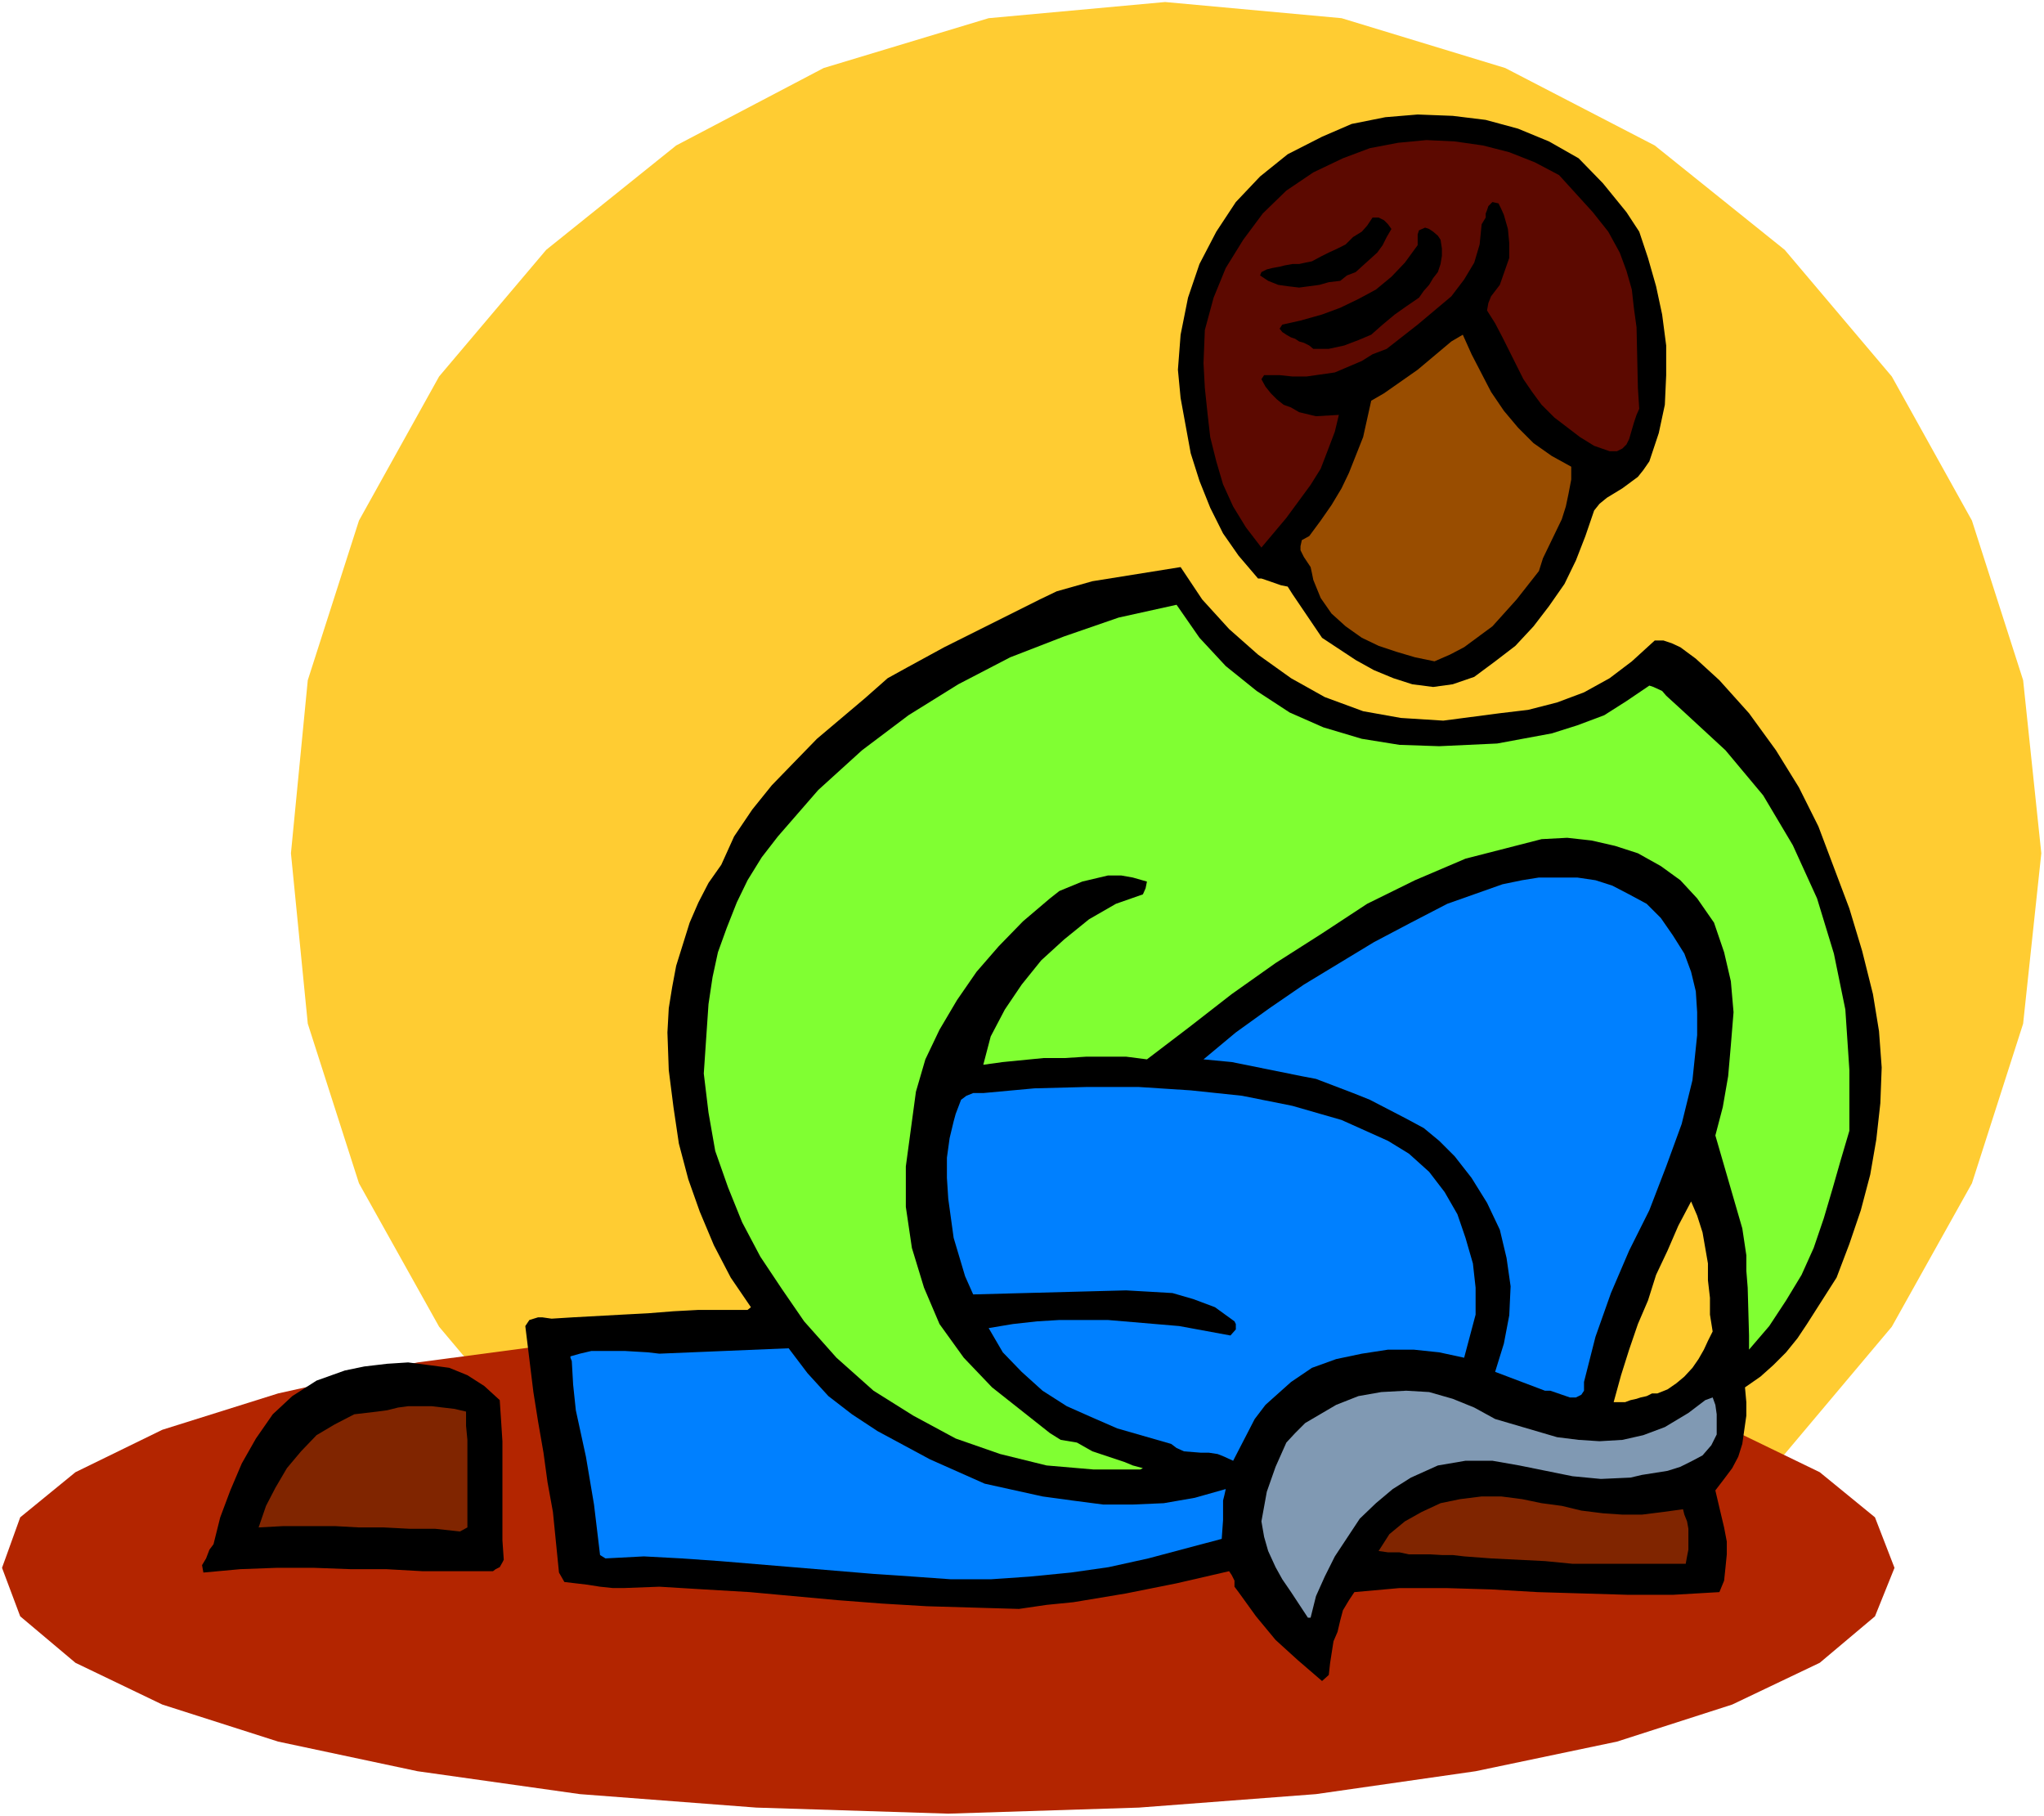
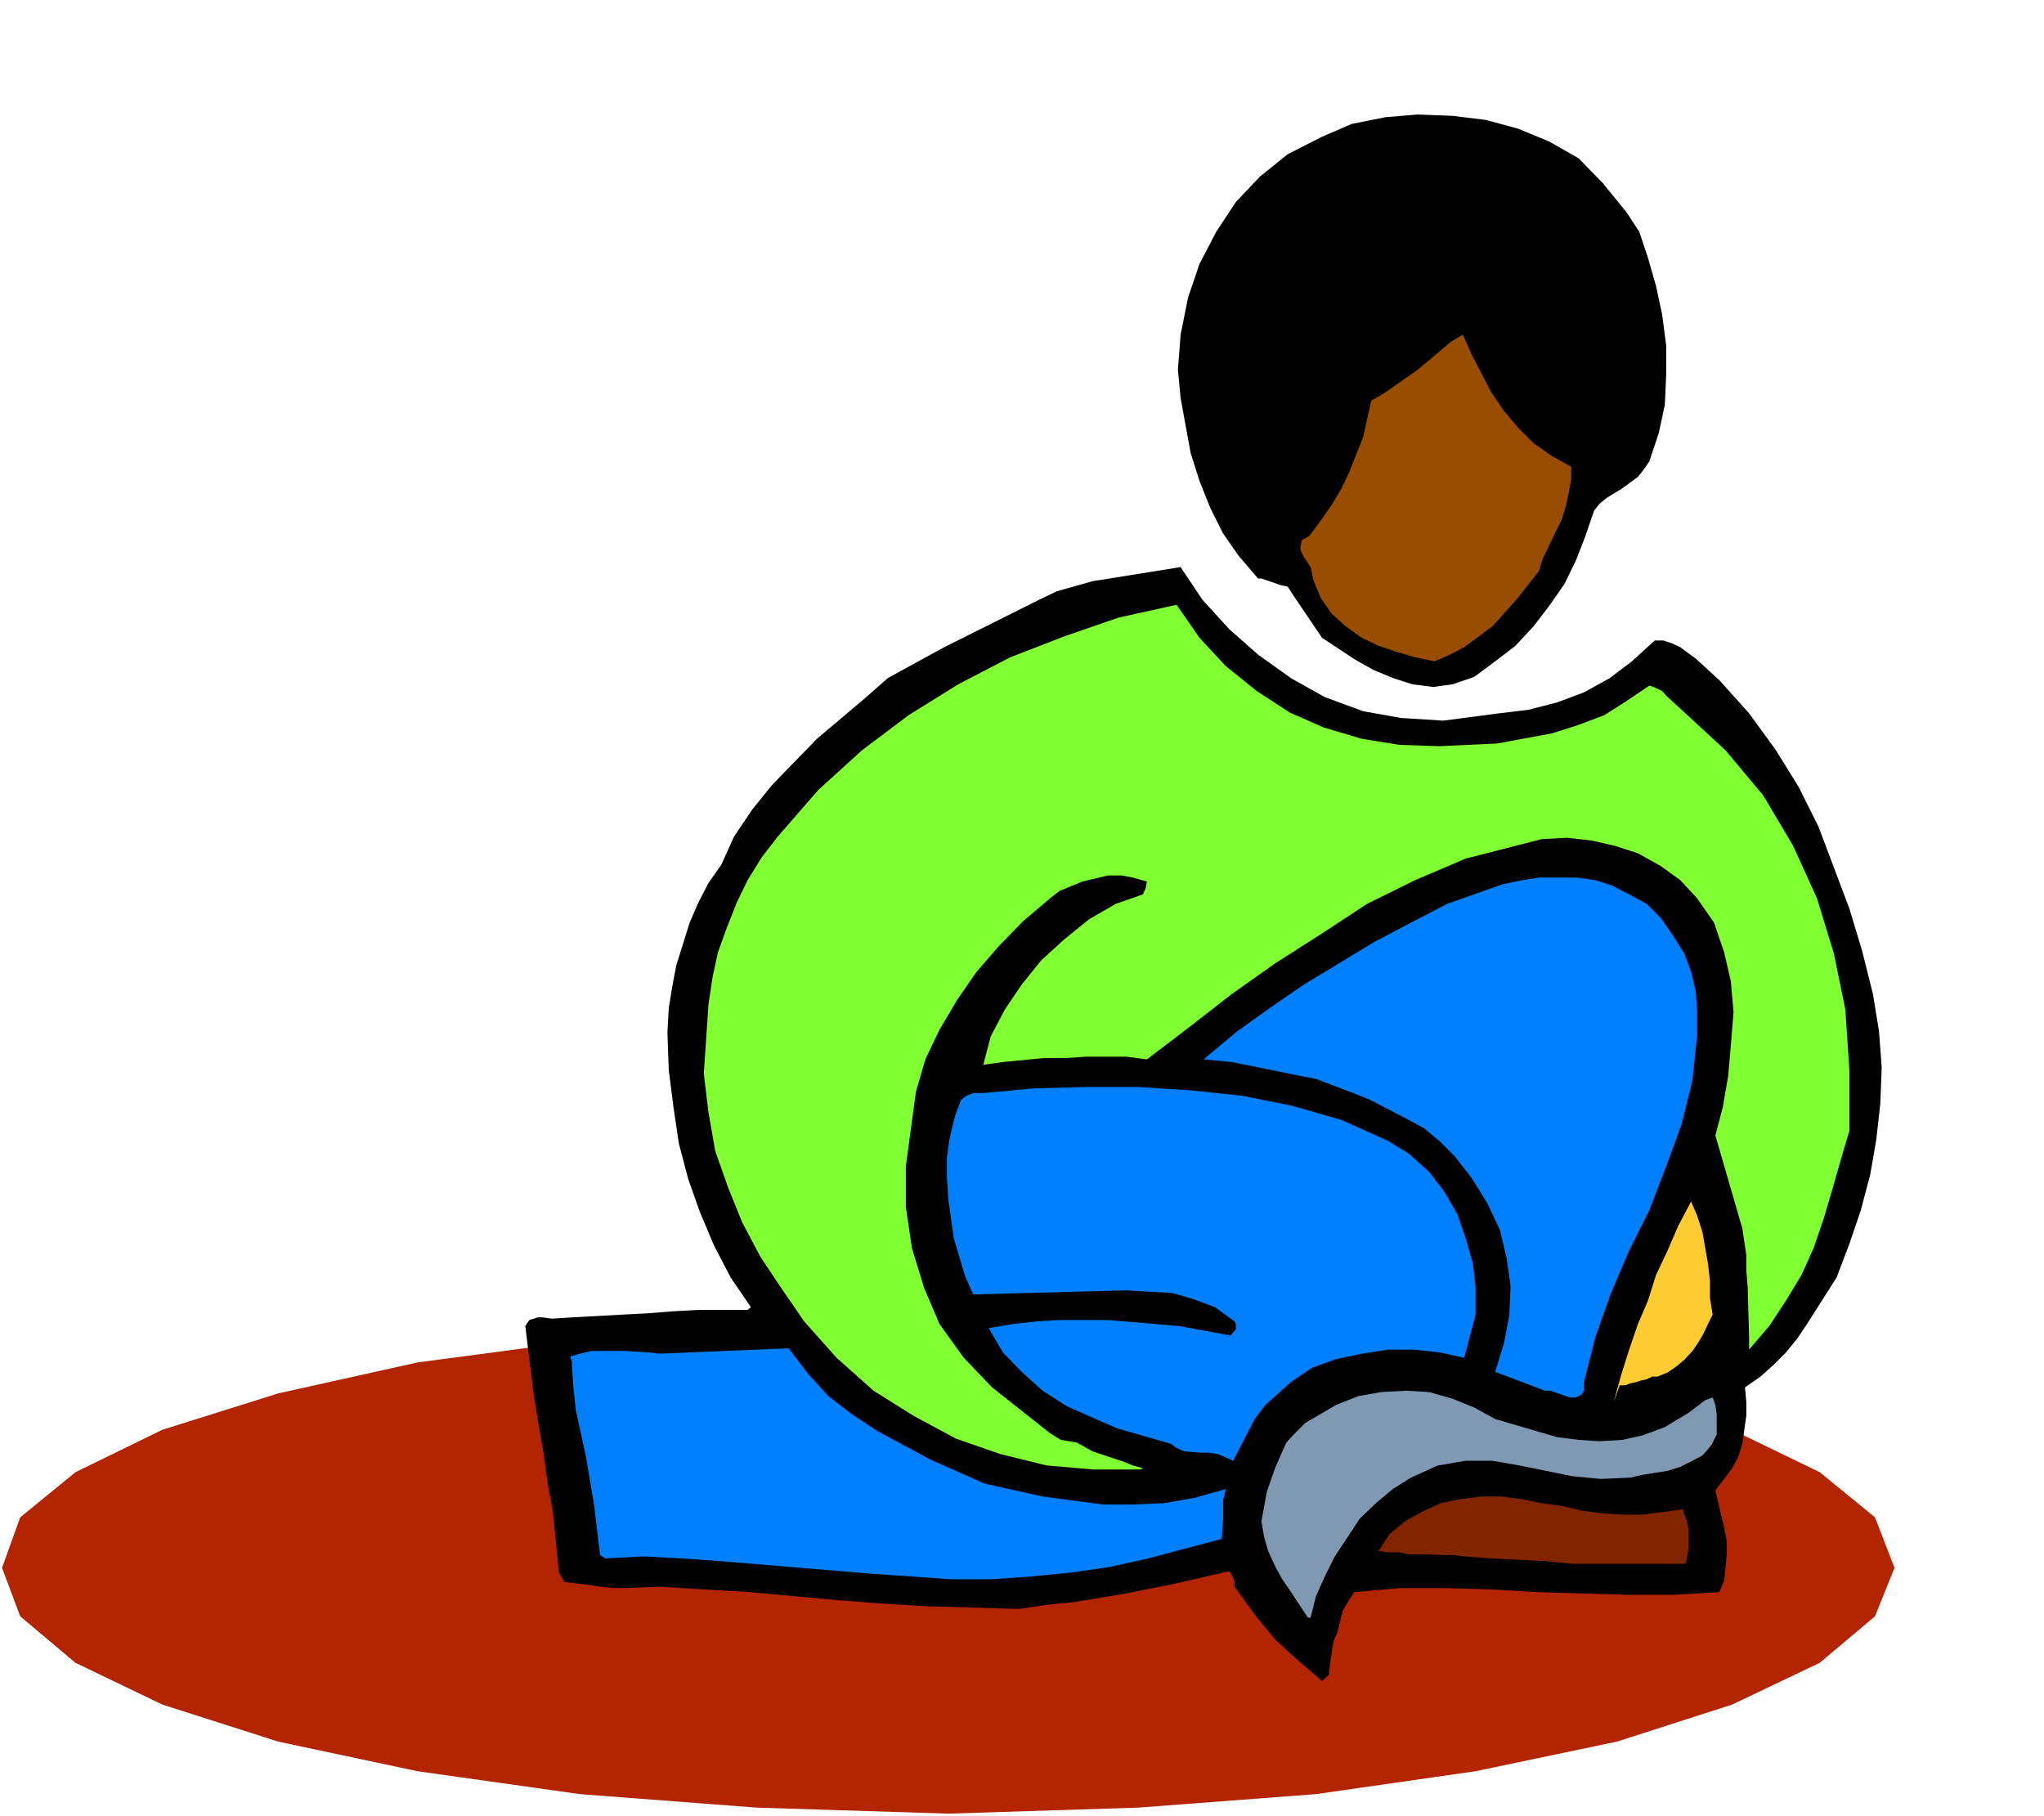
<svg xmlns="http://www.w3.org/2000/svg" xmlns:ns1="http://sodipodi.sourceforge.net/DTD/sodipodi-0.dtd" xmlns:ns2="http://www.inkscape.org/namespaces/inkscape" version="1.0" width="129.766mm" height="115.306mm" id="svg18" ns1:docname="Relaxing 2.wmf">
  <rect width="100%" height="100%" fill="#333333" stroke="none" />
  <ns1:namedview id="namedview18" pagecolor="#ffffff" bordercolor="#000000" borderopacity="0.25" ns2:showpageshadow="2" ns2:pageopacity="0.0" ns2:pagecheckerboard="0" ns2:deskcolor="#d1d1d1" ns2:document-units="mm" />
  <defs id="defs1">
    <pattern id="WMFhbasepattern" patternUnits="userSpaceOnUse" width="6" height="6" x="0" y="0" />
  </defs>
  <path style="fill:#ffffff;fill-opacity:1;fill-rule:evenodd;stroke:none" d="M 0,435.802 H 490.455 V 0 H 0 Z" id="path1" />
-   <path style="fill:#ffcc32;fill-opacity:1;fill-rule:evenodd;stroke:none" d="m 279.568,408.655 42.339,-4.363 39.269,-11.796 35.875,-19.067 31.189,-24.561 25.694,-30.54 19.23,-34.418 12.282,-38.296 4.363,-40.882 -4.363,-41.528 L 473.164,124.907 453.934,90.328 428.24,59.949 397.051,34.903 361.176,16.32 321.907,4.363 279.568,0.485 237.229,4.363 197.637,16.32 162.246,34.903 131.057,59.949 105.363,90.328 86.133,124.907 l -12.282,38.296 -4.04,41.528 4.04,40.882 12.282,38.296 19.23,34.418 25.694,30.54 31.189,24.561 35.39,19.067 39.592,11.796 z" id="path2" />
  <path style="fill:#b32500;fill-opacity:1;fill-rule:evenodd;stroke:none" d="m 227.533,435.156 45.733,-1.454 42.501,-3.232 38.299,-5.494 33.936,-7.11 27.634,-8.887 21.008,-10.018 13.251,-11.15 4.686,-11.634 -4.686,-12.119 -13.251,-10.826 -21.008,-10.18 -27.634,-8.726 -33.936,-7.433 -38.299,-5.171 -42.501,-3.555 -45.733,-1.131 -46.056,1.131 -42.339,3.555 -38.946,5.171 -33.451,7.433 -27.795,8.726 -20.846,10.18 -13.251,10.826 -4.363,12.119 4.363,11.634 13.251,11.15 20.846,10.018 27.795,8.887 33.451,7.11 38.946,5.494 42.339,3.232 z" id="path3" />
  <path style="fill:#000000;fill-opacity:1;fill-rule:evenodd;stroke:none" d="m 297.182,381.993 -0.97,-1.293 v -1.454 l -0.646,-1.293 -0.646,-0.97 -12.605,2.909 -12.12,2.424 -12.605,2.101 -6.464,0.646 -6.626,0.97 -11.15,-0.323 -10.989,-0.323 -10.827,-0.646 -10.504,-0.808 -21.17,-1.939 -10.989,-0.646 -10.666,-0.646 -8.565,0.323 h -2.586 l -3.07,-0.323 -3.07,-0.485 -5.494,-0.646 -1.293,-2.262 -1.454,-14.543 -1.293,-7.11 -0.97,-7.11 -1.293,-7.433 -1.131,-7.11 -1.939,-15.836 0.97,-1.454 2.101,-0.646 h 0.97 l 2.262,0.323 5.171,-0.323 11.797,-0.646 6.141,-0.323 6.141,-0.485 5.979,-0.323 h 11.797 l 0.808,-0.646 -4.848,-7.11 -4.04,-7.756 -3.394,-8.079 -2.747,-7.756 -2.262,-8.564 -1.293,-8.726 -1.131,-8.887 -0.323,-9.049 0.323,-5.817 0.808,-5.009 0.97,-5.171 3.232,-10.342 2.101,-4.848 2.424,-4.686 3.07,-4.363 3.07,-6.787 4.363,-6.464 4.686,-5.817 5.171,-5.332 5.656,-5.817 11.474,-9.695 5.494,-4.848 4.686,-2.585 8.888,-4.848 22.947,-11.473 4.04,-1.939 8.565,-2.424 21.17,-3.393 5.171,7.756 6.464,7.11 6.949,6.14 7.918,5.656 8.08,4.524 9.211,3.393 9.05,1.616 10.181,0.646 13.574,-1.777 6.787,-0.808 6.949,-1.777 6.464,-2.424 6.141,-3.393 5.333,-4.04 5.494,-5.009 h 2.101 l 1.939,0.646 2.101,0.97 3.717,2.747 5.656,5.171 7.11,7.918 6.464,8.887 5.494,8.887 4.686,9.372 3.717,9.857 3.717,9.857 3.07,10.18 2.586,10.342 1.454,8.887 0.646,8.726 -0.323,8.564 -0.97,8.726 -1.454,8.403 -2.262,8.564 -2.747,8.079 -3.07,8.079 -7.11,11.15 -2.262,3.393 -2.747,3.393 -3.07,3.07 -3.07,2.747 -3.717,2.585 0.323,3.555 v 3.232 l -0.97,6.787 -0.97,3.07 -1.454,2.747 -1.939,2.585 -2.101,2.747 1.293,5.494 0.808,3.393 0.646,3.393 v 3.07 l -0.323,3.232 -0.323,3.07 -1.131,2.747 -11.15,0.646 h -10.827 l -21.654,-0.646 -11.15,-0.646 -10.827,-0.323 h -11.15 l -10.827,0.97 -1.293,1.939 -1.454,2.424 -0.646,2.424 -0.646,2.747 -0.97,2.262 -0.808,5.171 -0.323,2.909 -1.616,1.454 -5.818,-5.009 -5.333,-4.848 -4.686,-5.656 z" id="path4" />
  <path style="fill:#8099b3;fill-opacity:1;fill-rule:evenodd;stroke:none" d="m 313.827,388.134 -4.04,-6.14 -2.101,-3.07 -1.616,-2.909 -1.778,-3.878 -0.97,-3.393 -0.646,-3.717 1.293,-7.11 2.101,-5.979 2.586,-5.817 2.101,-2.262 2.424,-2.424 7.434,-4.363 5.333,-2.101 5.494,-0.97 5.979,-0.323 5.494,0.323 5.656,1.616 5.171,2.101 5.01,2.747 14.867,4.363 5.171,0.646 5.01,0.323 5.494,-0.323 5.01,-1.131 5.171,-1.939 5.656,-3.393 4.04,-3.07 1.778,-0.646 0.646,1.777 0.323,2.262 v 2.424 0.97 1.454 l -1.293,2.585 -2.101,2.424 -2.424,1.293 -2.909,1.454 -3.07,0.97 -6.141,0.97 -2.747,0.646 -7.11,0.323 -6.787,-0.646 -12.766,-2.585 -6.464,-1.131 h -6.464 l -6.626,1.131 -6.464,2.909 -4.363,2.747 -4.04,3.393 -3.878,3.717 -5.979,9.049 -2.424,4.848 -2.101,4.686 -1.293,5.171 z" id="path5" />
  <path style="fill:#802500;fill-opacity:1;fill-rule:evenodd;stroke:none" d="m 351.318,373.429 -2.747,-0.323 h -2.586 l -2.747,-0.162 h -2.424 -2.747 l -2.262,-0.485 h -2.747 l -2.262,-0.323 2.586,-4.04 3.717,-3.07 4.04,-2.262 4.525,-2.101 4.686,-0.97 5.171,-0.646 h 4.686 l 5.01,0.646 4.686,0.97 4.848,0.646 4.686,1.131 5.171,0.646 4.686,0.323 h 4.686 l 5.171,-0.646 4.686,-0.646 0.323,1.293 0.646,1.616 0.323,1.777 v 1.939 1.777 1.293 l -0.323,1.616 -0.323,1.777 h -7.11 -6.787 -6.787 -6.464 l -6.626,-0.646 -6.464,-0.323 -6.464,-0.323 z" id="path6" />
  <path style="fill:#0080ff;fill-opacity:1;fill-rule:evenodd;stroke:none" d="m 145.278,373.914 -1.293,-0.808 -1.454,-12.119 -1.939,-11.473 -2.424,-11.15 -0.646,-6.14 -0.323,-5.656 -0.323,-0.808 v -0.323 l 2.262,-0.646 2.747,-0.646 h 5.818 2.262 l 5.494,0.323 2.747,0.323 31.027,-1.293 4.525,5.979 5.01,5.494 5.656,4.363 6.141,4.04 12.605,6.787 13.09,5.817 13.898,3.07 7.11,0.97 7.434,0.97 h 7.11 l 7.434,-0.323 7.434,-1.293 7.434,-2.101 -0.323,1.454 -0.323,1.293 v 3.07 1.616 l -0.323,4.524 -17.614,4.686 -9.534,2.101 -9.05,1.293 -9.858,0.97 -9.373,0.646 h -9.534 l -9.05,-0.646 -9.534,-0.646 -36.845,-3.07 -9.211,-0.646 -9.05,-0.485 z" id="path7" />
-   <path style="fill:#000000;fill-opacity:1;fill-rule:evenodd;stroke:none" d="m 48.803,377.307 -0.323,-1.777 0.97,-1.616 0.808,-2.101 0.97,-1.293 1.616,-6.464 2.424,-6.464 2.747,-6.464 3.394,-5.979 4.04,-5.817 4.686,-4.363 5.818,-3.717 6.787,-2.424 4.686,-0.97 5.494,-0.646 5.01,-0.323 5.01,0.646 4.848,0.646 4.363,1.777 4.04,2.585 3.717,3.393 0.323,4.848 0.323,5.009 v 4.686 4.848 5.009 4.686 4.524 l 0.323,4.686 -0.323,0.646 -0.646,1.131 -0.97,0.485 -0.646,0.485 h -8.565 -8.403 l -8.726,-0.485 h -8.565 l -8.726,-0.323 h -8.888 l -8.726,0.323 z" id="path8" />
-   <path style="fill:#802500;fill-opacity:1;fill-rule:evenodd;stroke:none" d="m 62.054,366.481 1.778,-5.171 2.262,-4.363 2.747,-4.686 3.394,-4.04 3.717,-3.878 4.363,-2.585 4.686,-2.424 5.494,-0.646 2.424,-0.323 2.586,-0.646 2.424,-0.323 h 3.07 2.586 l 2.747,0.323 2.747,0.323 2.747,0.646 v 3.393 l 0.323,3.393 v 3.393 3.393 3.393 3.717 3.393 3.717 l -1.778,0.97 -5.979,-0.646 h -6.141 l -6.141,-0.323 h -5.979 l -5.818,-0.323 h -6.141 -6.141 z" id="path9" />
  <path style="fill:#80ff32;fill-opacity:1;fill-rule:evenodd;stroke:none" d="m 192.95,317.035 -5.333,-7.756 -5.171,-7.756 -4.363,-8.241 -3.394,-8.403 -3.07,-8.726 -1.616,-9.21 -1.131,-9.372 1.131,-16.644 0.97,-6.463 1.293,-5.979 2.101,-5.817 2.424,-6.14 2.586,-5.332 3.394,-5.494 3.878,-5.009 9.696,-11.15 10.504,-9.534 11.15,-8.403 11.958,-7.433 12.443,-6.464 12.928,-5.009 13.09,-4.524 13.898,-3.07 5.494,7.918 6.302,6.787 7.434,5.979 7.918,5.171 8.08,3.555 9.211,2.747 9.05,1.454 9.534,0.323 13.898,-0.646 13.09,-2.424 6.141,-1.939 6.464,-2.424 5.333,-3.393 5.494,-3.717 0.97,0.323 2.101,0.97 0.97,1.131 3.717,3.393 10.504,9.695 9.05,10.826 7.11,11.957 5.818,12.765 4.04,13.25 2.747,13.412 0.97,14.543 v 14.543 l -2.101,7.11 -1.939,6.787 -2.101,7.11 -2.424,7.11 -2.909,6.463 -3.717,6.14 -4.04,6.14 -4.848,5.656 v -3.393 l -0.323,-11.473 -0.323,-4.04 v -3.717 l -0.97,-6.464 -6.464,-22.299 1.778,-6.787 1.293,-7.433 0.646,-7.433 0.646,-7.918 -0.646,-7.433 -1.616,-6.948 -2.424,-7.11 -4.04,-5.817 -4.04,-4.363 -4.686,-3.393 -5.494,-3.07 -5.494,-1.777 -5.656,-1.293 -5.818,-0.646 -6.141,0.323 -5.656,1.454 -12.605,3.232 -12.12,5.171 -11.474,5.656 -10.827,7.11 -11.15,7.11 -10.504,7.433 -10.181,7.918 -10.181,7.756 -5.01,-0.646 h -4.686 -4.848 l -5.01,0.323 h -5.171 l -9.858,0.97 -4.686,0.646 1.778,-6.787 3.394,-6.463 4.04,-5.979 4.686,-5.817 5.494,-5.009 5.979,-4.848 6.464,-3.717 6.464,-2.262 0.646,-1.454 0.323,-1.616 -3.394,-0.97 -2.747,-0.485 h -3.232 l -6.141,1.454 -5.494,2.262 -2.262,1.777 -6.464,5.494 -5.818,5.979 -5.333,6.14 -4.686,6.787 -4.202,7.11 -3.394,7.11 -2.262,7.756 -2.424,17.936 v 9.695 l 1.454,9.857 2.909,9.534 3.717,8.726 5.818,8.079 6.787,7.11 13.898,10.988 2.586,1.616 3.878,0.646 3.717,2.101 7.757,2.585 1.939,0.808 2.424,0.646 -0.646,0.323 H 262.438 l -11.312,-0.97 -11.15,-2.747 -10.666,-3.717 -10.181,-5.494 -9.534,-5.979 -8.888,-7.918 z" id="path10" />
  <path style="fill:#0080ff;fill-opacity:1;fill-rule:evenodd;stroke:none" d="m 281.022,346.444 -12.928,-3.717 -6.302,-2.747 -5.818,-2.585 -5.818,-3.717 -5.01,-4.524 -4.525,-4.686 -3.394,-5.817 5.818,-0.97 5.818,-0.646 5.333,-0.323 h 5.818 5.818 l 17.13,1.454 12.282,2.262 1.293,-1.454 v -1.293 l -0.323,-0.646 -4.686,-3.393 -5.171,-1.939 -5.01,-1.454 -5.494,-0.323 -5.656,-0.323 -36.683,0.97 -1.939,-4.363 -2.747,-9.21 -1.293,-9.372 -0.323,-5.009 v -4.848 l 0.646,-4.686 0.97,-4.04 0.485,-1.777 1.293,-3.393 1.293,-0.97 1.616,-0.646 h 2.424 l 12.282,-1.131 12.443,-0.323 h 12.605 l 12.443,0.808 12.282,1.293 12.12,2.424 11.797,3.393 11.15,5.009 5.01,3.07 4.848,4.363 3.717,4.848 3.07,5.332 1.939,5.656 1.778,6.14 0.646,5.817 v 6.464 l -2.747,10.342 -5.979,-1.293 -6.141,-0.646 h -6.141 l -6.302,0.97 -6.141,1.293 -5.818,2.101 -5.01,3.393 -4.525,4.04 -1.616,1.454 -2.586,3.393 -5.171,10.018 -2.101,-0.97 -1.616,-0.646 -2.101,-0.323 h -1.939 l -4.04,-0.323 -1.778,-0.808 z" id="path11" />
-   <path style="fill:#ffcc32;fill-opacity:1;fill-rule:evenodd;stroke:none" d="m 387.193,336.426 1.778,-6.464 1.939,-6.14 2.101,-6.14 2.424,-5.656 1.939,-6.14 2.747,-5.817 2.586,-5.979 3.07,-5.817 1.454,3.393 1.293,4.04 0.646,3.717 0.646,3.717 v 4.04 l 0.485,4.201 v 4.04 l 0.646,4.04 -1.131,2.262 -0.97,2.101 -1.293,2.262 -1.454,2.101 -1.939,2.101 -1.939,1.616 -2.101,1.454 -2.424,0.97 h -1.293 l -1.293,0.646 -1.454,0.323 -0.97,0.323 -1.454,0.323 -1.293,0.485 h -1.293 z" id="path12" />
+   <path style="fill:#ffcc32;fill-opacity:1;fill-rule:evenodd;stroke:none" d="m 387.193,336.426 1.778,-6.464 1.939,-6.14 2.101,-6.14 2.424,-5.656 1.939,-6.14 2.747,-5.817 2.586,-5.979 3.07,-5.817 1.454,3.393 1.293,4.04 0.646,3.717 0.646,3.717 l 0.485,4.201 v 4.04 l 0.646,4.04 -1.131,2.262 -0.97,2.101 -1.293,2.262 -1.454,2.101 -1.939,2.101 -1.939,1.616 -2.101,1.454 -2.424,0.97 h -1.293 l -1.293,0.646 -1.454,0.323 -0.97,0.323 -1.454,0.323 -1.293,0.485 h -1.293 z" id="path12" />
  <path style="fill:#0080ff;fill-opacity:1;fill-rule:evenodd;stroke:none" d="m 358.752,329.154 2.101,-6.787 1.293,-6.787 0.323,-6.948 -0.97,-6.787 -1.616,-6.787 -3.07,-6.464 -3.717,-5.979 -4.04,-5.171 -3.717,-3.717 -3.717,-3.07 -4.202,-2.262 -8.726,-4.524 -4.04,-1.616 -8.888,-3.393 -3.394,-0.646 -16.806,-3.393 -3.394,-0.323 -3.394,-0.323 7.757,-6.463 8.08,-5.817 8.242,-5.656 16.806,-10.18 8.888,-4.686 8.726,-4.524 13.251,-4.686 4.686,-0.97 4.04,-0.646 h 4.848 4.363 l 4.363,0.646 4.04,1.293 4.04,2.101 4.202,2.262 3.394,3.393 2.909,4.201 2.747,4.363 1.616,4.363 1.131,4.686 0.323,5.009 v 5.494 l -1.131,10.826 -2.586,10.503 -3.717,10.18 -4.04,10.503 -4.848,9.695 -4.363,10.18 -3.717,10.503 -2.747,10.826 v 2.101 l -0.646,0.97 -1.293,0.646 h -1.454 l -4.686,-1.616 h -1.293 z" id="path13" />
  <path style="fill:#000000;fill-opacity:1;fill-rule:evenodd;stroke:none" d="m 308.979,140.743 -1.616,-0.323 -3.717,-1.293 -0.97,-0.323 h -0.808 l -4.686,-5.494 -3.717,-5.332 -3.07,-6.14 -2.586,-6.463 -2.101,-6.625 -2.424,-13.25 -0.646,-6.787 0.646,-8.403 1.778,-8.887 2.747,-8.079 4.04,-7.756 4.686,-7.11 5.818,-6.14 6.626,-5.332 8.242,-4.201 7.11,-3.07 8.08,-1.616 7.757,-0.646 8.403,0.323 7.918,0.97 7.757,2.101 7.434,3.07 7.11,4.04 5.818,5.979 5.656,6.948 3.07,4.686 2.101,6.302 1.939,6.787 1.454,6.787 0.97,7.433 v 7.11 l -0.323,7.11 -1.454,6.787 -2.262,6.787 -1.454,2.101 -1.293,1.616 -3.717,2.747 -3.717,2.262 -1.778,1.454 -1.293,1.616 -2.101,6.14 -2.262,5.817 -2.747,5.656 -3.717,5.332 -3.717,4.848 -4.363,4.686 -4.848,3.717 -5.01,3.717 -5.171,1.777 -4.686,0.646 -5.01,-0.646 -4.525,-1.454 -4.686,-1.939 -4.363,-2.424 -8.08,-5.332 -7.11,-10.503 z" id="path14" />
  <path style="fill:#994d00;fill-opacity:1;fill-rule:evenodd;stroke:none" d="m 315.12,139.127 -0.323,-1.616 -0.323,-1.454 -1.616,-2.424 -0.808,-1.616 v -0.97 l 0.323,-1.454 1.778,-0.97 2.747,-3.717 2.586,-3.717 2.424,-4.04 1.778,-3.717 3.394,-8.564 1.939,-8.726 3.07,-1.777 8.08,-5.656 8.08,-6.787 2.747,-1.616 2.101,4.686 2.424,4.686 2.262,4.363 3.07,4.524 3.394,4.04 3.717,3.717 4.363,3.07 4.686,2.585 v 3.07 l -0.646,3.393 -0.646,3.07 -0.97,3.07 -4.525,9.372 -0.97,3.07 -5.333,6.787 -5.818,6.463 -6.787,5.009 -3.394,1.777 -3.717,1.616 -4.686,-0.97 -4.363,-1.293 -4.363,-1.454 -4.04,-1.939 -3.878,-2.747 -3.394,-3.07 -2.586,-3.717 z" id="path15" />
-   <path style="fill:#5c0900;fill-opacity:1;fill-rule:evenodd;stroke:none" d="m 288.779,87.096 0.323,-7.918 2.101,-7.756 2.909,-7.11 4.202,-6.787 4.686,-6.302 5.656,-5.494 6.464,-4.363 7.11,-3.393 6.464,-2.424 6.787,-1.293 6.787,-0.646 6.787,0.323 6.787,0.97 6.302,1.616 6.141,2.424 5.818,3.07 8.08,8.887 3.717,4.686 2.747,5.009 1.616,4.363 1.293,4.524 0.485,4.363 0.646,4.686 0.323,14.543 0.323,5.009 -0.646,1.454 -0.646,1.939 -1.131,3.878 -0.646,1.293 -0.97,0.97 -1.293,0.646 h -1.778 l -3.717,-1.293 -3.394,-2.101 -6.141,-4.686 -3.07,-3.07 -2.262,-3.07 -2.101,-3.07 -5.01,-10.018 -1.778,-3.393 -1.939,-3.07 0.323,-1.777 0.646,-1.616 2.101,-2.747 2.262,-6.464 V 59.949 58.333 l -0.323,-3.393 -0.97,-3.393 -0.646,-1.454 -0.646,-1.293 -1.454,-0.323 -0.97,0.97 -0.323,0.97 -0.323,0.808 v 0.97 l -0.97,1.616 -0.485,4.848 -1.293,4.363 -2.424,4.04 -3.07,4.04 -8.08,6.787 -7.434,5.817 -3.394,1.293 -2.586,1.616 -6.464,2.747 -6.787,0.97 h -3.394 l -3.07,-0.323 h -2.747 -0.97 l -0.646,0.97 0.97,1.777 1.293,1.616 1.454,1.454 1.616,1.293 1.778,0.646 1.939,1.131 4.04,0.97 5.494,-0.323 -0.97,4.04 -1.778,4.686 -1.616,4.201 -2.424,3.878 -5.818,7.918 -5.979,7.11 -3.717,-4.848 -3.07,-5.009 -2.424,-5.332 -1.616,-5.494 -1.454,-5.817 -0.646,-5.656 -0.646,-6.14 z" id="path16" />
-   <path style="fill:#000000;fill-opacity:1;fill-rule:evenodd;stroke:none" d="m 307.04,78.855 0.646,-0.97 4.363,-0.97 5.171,-1.454 4.363,-1.616 4.363,-2.101 4.202,-2.262 3.717,-3.07 3.232,-3.393 3.07,-4.201 v -1.293 -1.293 l 0.323,-0.97 1.454,-0.646 0.97,0.323 0.97,0.646 1.131,0.97 0.646,0.97 0.323,2.101 v 1.777 l -0.323,1.939 -0.646,1.939 -1.131,1.454 -0.97,1.616 -1.293,1.454 -1.131,1.616 -3.07,2.101 -2.747,1.939 -2.909,2.424 -2.747,2.424 -3.07,1.293 -3.394,1.293 -3.717,0.808 h -3.717 l -0.97,-0.808 -1.293,-0.646 -1.131,-0.323 -0.97,-0.646 -0.97,-0.323 -1.131,-0.646 -0.97,-0.646 z" id="path17" />
  <path style="fill:#000000;fill-opacity:1;fill-rule:evenodd;stroke:none" d="m 302.676,65.281 1.293,-0.646 1.293,-0.323 1.778,-0.323 1.293,-0.323 1.778,-0.323 h 1.616 l 1.454,-0.323 1.616,-0.323 2.101,-1.131 1.939,-0.97 2.101,-0.97 1.939,-0.97 1.778,-1.777 2.101,-1.293 1.293,-1.454 1.293,-1.939 h 1.454 l 1.293,0.646 0.97,0.97 0.808,1.131 -1.131,1.939 -0.97,1.939 -1.293,1.777 -1.778,1.616 -1.616,1.454 -1.778,1.616 -2.101,0.808 -1.616,1.293 -2.747,0.323 -2.262,0.646 -2.424,0.323 -2.424,0.323 -2.747,-0.323 -2.262,-0.323 -2.424,-0.97 -1.939,-1.293 z" id="path18" />
</svg>